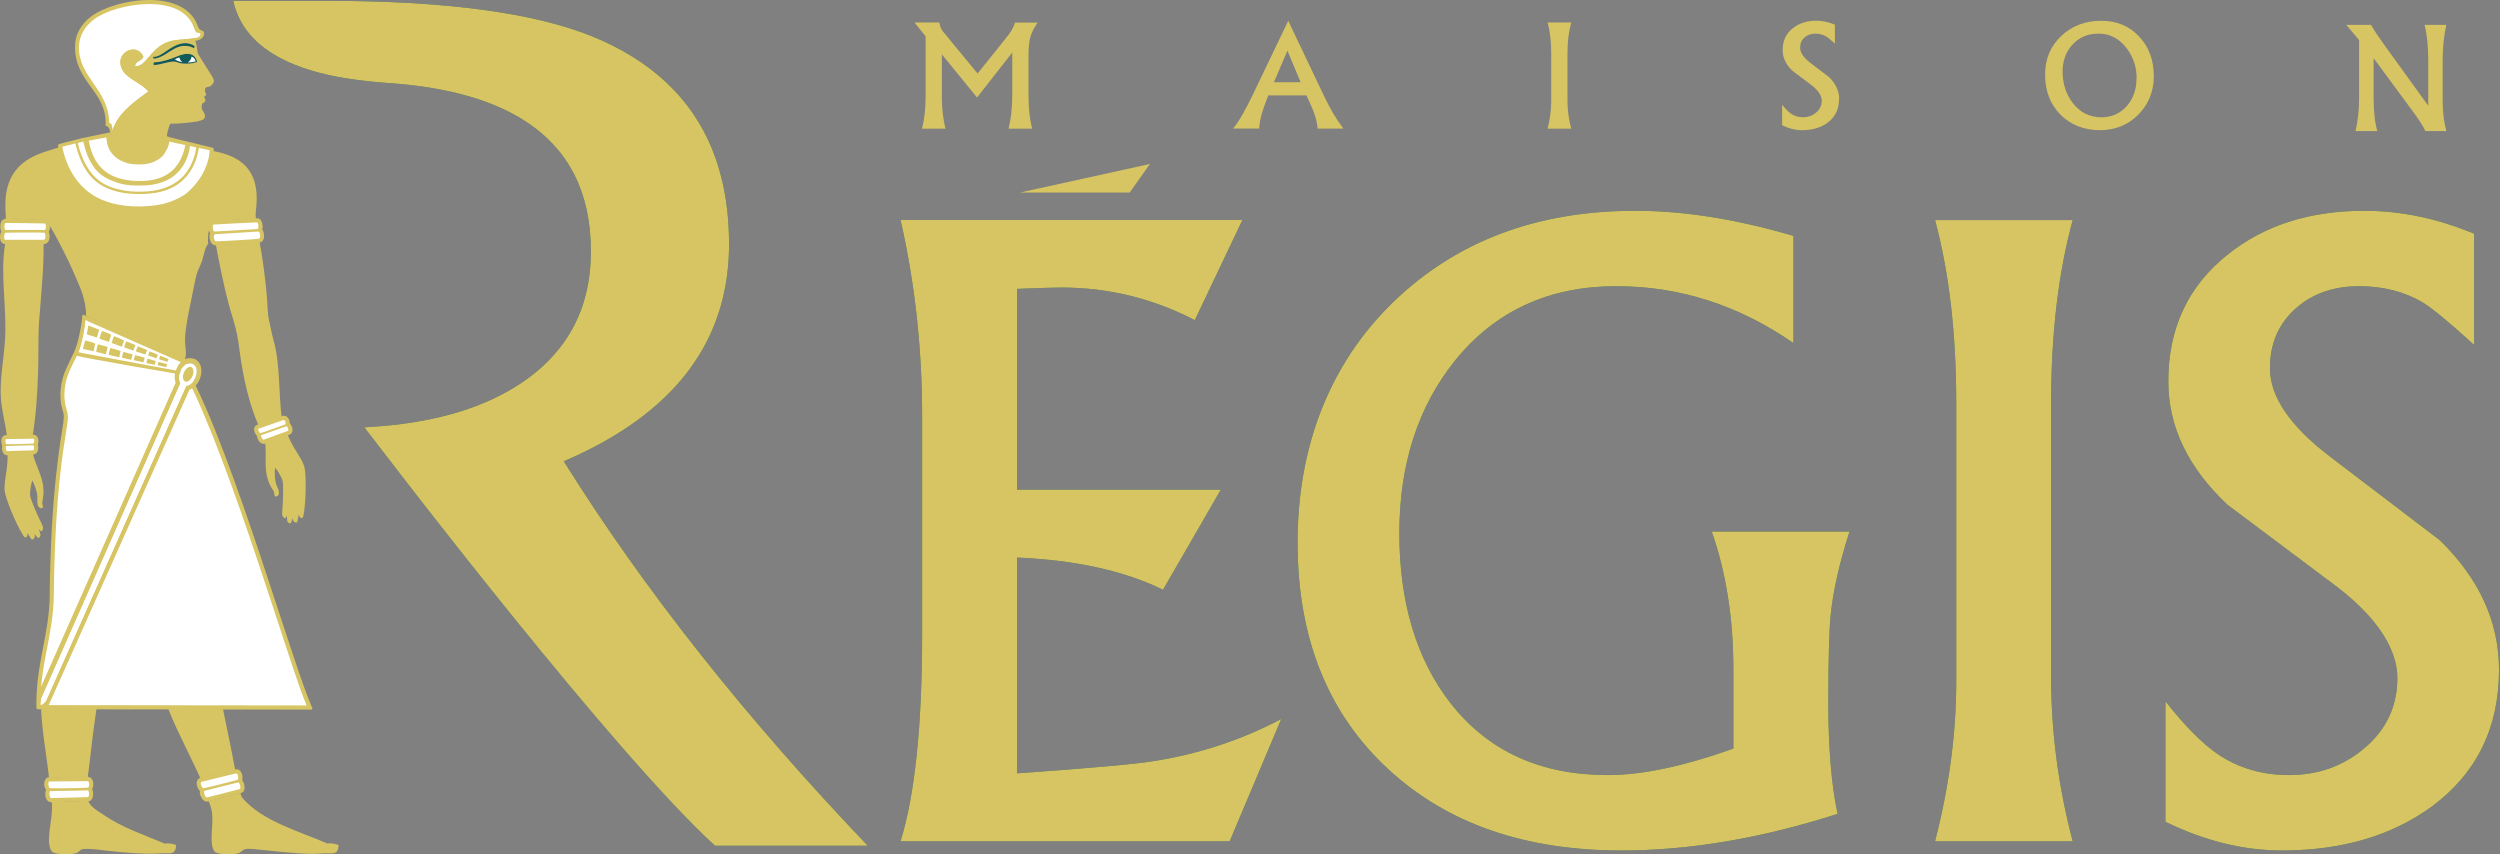
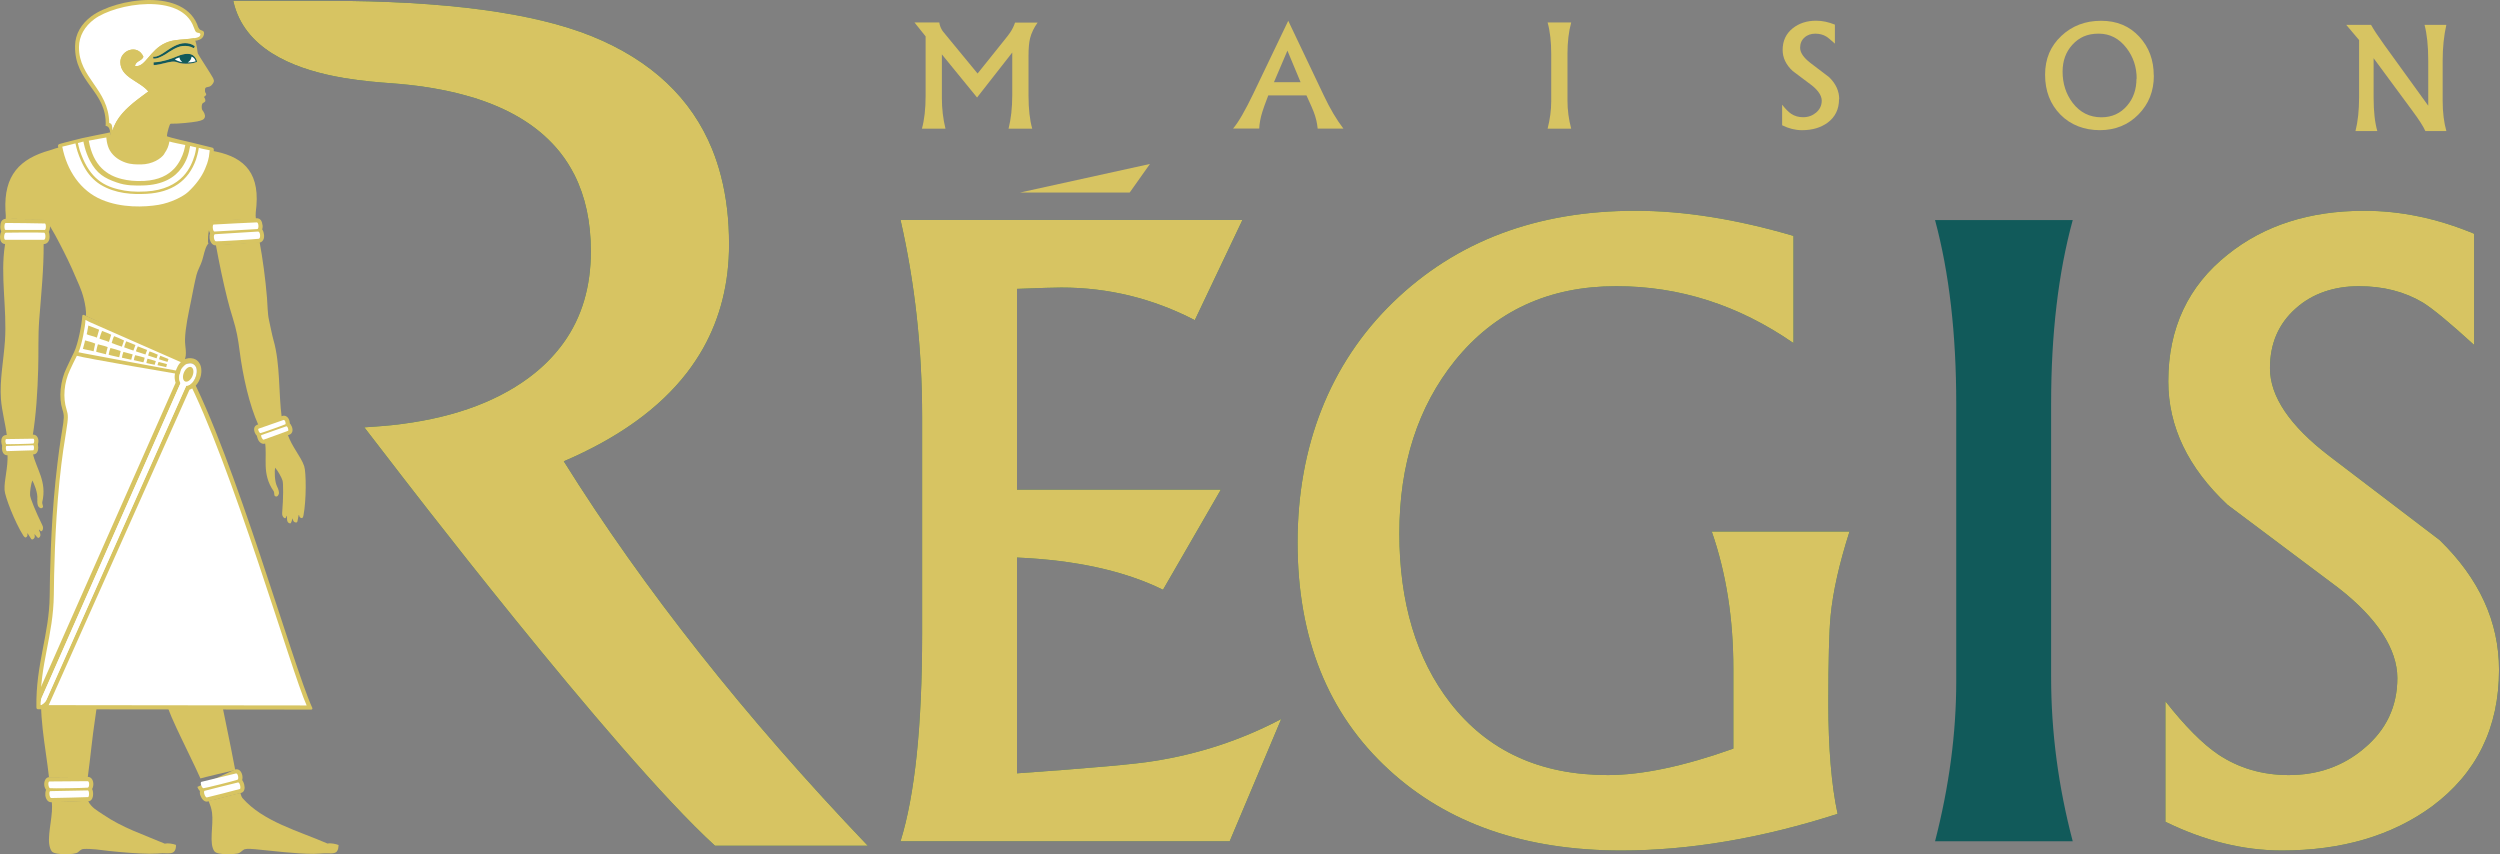
<svg xmlns="http://www.w3.org/2000/svg" width="199" height="68" viewBox="0 0 199 68" fill="none">
  <rect x="0" y="0" width="199" height="68" fill="#808080" stroke="none" />
  <g clip-path="url(#clip0_162_2)">
    <path d="M69.083 67.319H56.911C48.835 59.956 31.151 36.809 31.151 36.809C30.651 36.17 29.832 35.097 28.997 34.016C28.997 34.016 30.52 33.917 31.184 33.843C35.697 33.36 39.325 32.107 42.078 30.076C42.258 29.945 42.43 29.805 42.594 29.674C43.495 28.945 44.248 28.135 44.879 27.258C46.321 25.235 47.033 22.819 47.033 20.001C47.033 17.675 46.599 15.66 45.731 13.932C45.403 13.285 45.026 12.687 44.576 12.122C43.085 10.254 40.931 8.845 38.089 7.903C37.851 7.821 37.614 7.748 37.368 7.682C37.188 7.633 36.999 7.576 36.811 7.527C36.655 7.486 36.492 7.445 36.328 7.404C34.772 7.027 33.043 6.765 31.143 6.626C30.217 6.56 28.858 6.454 27.375 6.208C27.129 6.167 26.884 6.118 26.63 6.069C23.231 5.389 19.43 3.857 18.578 0.114V0.065H25.983C35.427 0.065 42.471 1.007 47.131 2.891C51.849 4.815 55.044 7.821 56.698 11.9C56.968 12.572 57.198 13.268 57.386 13.997C57.82 15.66 58.033 17.478 58.033 19.452C58.033 22.532 57.337 25.292 55.961 27.741C55.584 28.405 55.158 29.044 54.683 29.666C52.488 32.508 49.22 34.859 44.879 36.718C51.235 46.892 59.303 57.089 69.075 67.319H69.083Z" fill="#115A5A" />
    <path d="M69.083 67.319H56.911C48.835 59.956 31.151 36.809 31.151 36.809C30.651 36.17 29.832 35.097 28.997 34.016C28.997 34.016 30.52 33.917 31.184 33.843C35.697 33.36 39.325 32.107 42.078 30.076C42.258 29.945 42.43 29.805 42.594 29.674C43.495 28.945 44.248 28.135 44.879 27.258C46.321 25.235 47.033 22.819 47.033 20.001C47.033 17.675 46.599 15.66 45.731 13.932C45.403 13.285 45.026 12.687 44.576 12.122C43.085 10.254 40.931 8.845 38.089 7.903C37.851 7.821 37.614 7.748 37.368 7.682C37.188 7.633 36.999 7.576 36.811 7.527C36.655 7.486 36.492 7.445 36.328 7.404C34.772 7.027 33.043 6.765 31.143 6.626C30.217 6.56 28.858 6.454 27.375 6.208C27.129 6.167 26.884 6.118 26.63 6.069C23.231 5.389 19.43 3.857 18.578 0.114V0.065H25.983C35.427 0.065 42.471 1.007 47.131 2.891C51.849 4.815 55.044 7.821 56.698 11.9C56.968 12.572 57.198 13.268 57.386 13.997C57.82 15.66 58.033 17.478 58.033 19.452C58.033 22.532 57.337 25.292 55.961 27.741C55.584 28.405 55.158 29.044 54.683 29.666C52.488 32.508 49.22 34.859 44.879 36.718C51.235 46.892 59.303 57.089 69.075 67.319H69.083Z" fill="#D7C462" />
    <path d="M15.258 11.348C15.61 11.43 16.388 11.627 16.888 11.749C16.97 11.766 17.027 11.848 17.019 11.913C16.994 12.11 17.019 12.192 16.986 12.331C16.888 12.831 16.822 13.093 16.683 13.445C16.388 14.174 15.88 14.878 15.258 15.484C14.807 15.918 13.767 16.459 12.751 16.639C11.556 16.852 9.598 16.926 7.902 16.181C6.051 15.361 5.027 13.756 4.618 11.635C4.602 11.561 4.659 11.479 4.733 11.463C5.224 11.315 6.272 11.069 6.543 10.996C6.715 10.947 8.689 10.562 8.771 10.537C8.771 10.537 8.738 11.332 9.016 11.79C9.303 12.265 9.721 12.486 10.13 12.634C10.499 12.765 10.966 12.757 11.252 12.749C12.039 12.732 12.637 12.339 12.874 11.946C13.128 11.536 13.145 11.315 13.226 10.824C13.505 10.955 15.078 11.307 15.258 11.348Z" fill="#D7C462" />
    <path d="M7.009 62.994C6.697 62.97 4.084 63.117 3.945 63.06C3.355 62.88 3.421 61.905 3.888 61.864L7.009 61.839C7.606 61.872 7.533 63.035 7.009 62.994Z" fill="#D7C462" />
    <path d="M3.611 63.249C3.586 62.946 3.709 62.634 4.053 62.642C4.364 62.642 6.781 62.602 6.961 62.593C7.297 62.577 7.42 62.896 7.411 63.208C7.411 63.494 7.297 63.781 7.002 63.789L4.061 63.855C3.791 63.863 3.619 63.56 3.603 63.249" fill="#D7C462" />
-     <path d="M19.002 62.368C18.691 62.417 16.389 63.105 16.234 63.08C15.972 63.105 15.791 62.867 15.71 62.638C15.603 62.351 15.66 62.016 15.906 61.934L18.732 61.246C19.338 61.098 19.518 62.286 19.002 62.368Z" fill="#D7C462" />
+     <path d="M19.002 62.368C18.691 62.417 16.389 63.105 16.234 63.08C15.972 63.105 15.791 62.867 15.71 62.638L18.732 61.246C19.338 61.098 19.518 62.286 19.002 62.368Z" fill="#D7C462" />
    <path d="M15.945 63.322C15.855 63.027 15.905 62.7 16.24 62.626C16.543 62.56 18.689 62.011 18.861 61.962C19.181 61.872 19.369 62.151 19.443 62.462C19.509 62.749 19.468 63.044 19.189 63.117L16.543 63.797C16.281 63.871 16.052 63.609 15.954 63.314" fill="#D7C462" />
    <path d="M15.789 2.202C14.79 -1.041 9.187 -0.124 7.279 1.293C6.468 1.899 5.993 2.71 5.976 3.627C5.903 6.601 8.548 7.231 8.409 10.024C8.663 10.041 8.745 10.278 8.77 10.565C8.77 10.663 8.77 11.179 8.884 11.466C8.851 11.22 8.884 11.04 8.917 10.925C9.597 8.853 10.801 8.239 12.021 7.313C11.284 6.347 9.752 6.101 9.736 4.971C9.728 4.152 10.924 3.718 11.276 4.512C11.161 4.815 10.653 4.651 10.653 5.372C11.636 5.708 12.038 4.012 13.373 3.513C13.963 3.292 14.487 3.267 15.175 3.267C16.018 3.267 16.19 2.989 16.24 2.71C16.297 2.333 15.904 2.514 15.814 2.21" fill="#D7C462" />
    <path d="M3.057 35.12C3.057 35.382 2.926 35.636 2.623 35.644C2.386 35.644 0.6 35.702 0.486 35.685C0.223 35.644 0.109 35.407 0.101 35.153C0.092 34.907 0.191 34.661 0.461 34.629L2.656 34.596C2.926 34.612 3.057 34.85 3.057 35.12Z" fill="#D7C462" />
    <path d="M3.045 35.624C3.045 35.886 2.947 36.165 2.652 36.173C2.414 36.173 0.678 36.238 0.555 36.238C0.285 36.23 0.162 35.96 0.154 35.69C0.145 35.444 0.235 35.198 0.506 35.165L2.644 35.108C2.938 35.124 3.045 35.354 3.045 35.624Z" fill="#D7C462" />
    <path d="M0.024 18.033C0.024 17.738 0.114 17.419 0.491 17.419C0.818 17.419 3.325 17.451 3.497 17.451C3.833 17.451 3.988 17.648 3.98 18.066C3.964 18.606 3.636 18.639 3.472 18.631H0.483C0.13 18.631 0.016 18.328 0.024 18.033Z" fill="#D7C462" />
    <path d="M3.949 18.826C3.949 18.531 3.858 18.219 3.498 18.203C3.17 18.187 0.64 18.203 0.467 18.203C0.132 18.203 0.009 18.572 0.001 18.817C-0.016 19.366 0.295 19.432 0.467 19.432H3.457C3.809 19.432 3.957 19.128 3.949 18.826Z" fill="#D7C462" />
    <path d="M20.894 17.914C20.861 17.619 20.747 17.348 20.378 17.373C20.051 17.398 17.225 17.529 17.053 17.537C16.733 17.553 16.578 17.766 16.61 18.184C16.651 18.724 16.987 18.782 17.143 18.765L20.501 18.577C20.796 18.569 20.935 18.233 20.902 17.922" fill="#D7C462" />
    <path d="M21.015 18.665C21.056 18.992 20.941 19.295 20.581 19.328C20.253 19.361 17.37 19.525 17.198 19.533C16.862 19.557 16.698 19.181 16.682 18.935C16.633 18.386 16.96 18.304 17.132 18.296L20.474 18.091C20.826 18.067 20.974 18.353 21.007 18.648" fill="#D7C462" />
    <path d="M23.029 33.465C23.111 33.718 23.062 34.005 22.783 34.103C22.562 34.185 20.924 34.783 20.809 34.8C20.547 34.849 20.359 34.644 20.269 34.407C20.187 34.169 20.211 33.931 20.457 33.817L22.464 33.112C22.718 33.022 22.947 33.202 23.029 33.465Z" fill="#D7C462" />
    <path d="M23.232 33.965C23.33 34.218 23.305 34.505 23.035 34.603C22.814 34.685 21.209 35.267 21.094 35.308C20.873 35.39 20.627 35.218 20.521 34.947C20.414 34.694 20.422 34.431 20.676 34.317L22.675 33.612C22.953 33.539 23.133 33.711 23.232 33.965Z" fill="#D7C462" />
    <path d="M24.842 56.312C23.302 52.929 18.657 36.351 14.963 29.479C14.841 29.217 14.775 29.061 15.021 28.733L6.994 25.211C6.994 25.211 6.822 25.138 6.691 25.072C6.625 25.039 6.552 25.072 6.552 25.146C6.502 25.883 6.216 27.349 5.904 28.013C5.691 28.422 5.487 28.914 5.315 29.25C4.782 30.322 4.668 31.666 4.971 32.608C5.126 33.083 5.11 33.263 4.938 34.303C4.807 35.098 4.635 36.22 4.422 38.235C4.029 42.035 3.971 45.852 3.955 47.441C3.922 50.513 2.841 52.872 2.898 56.279C2.898 56.418 2.939 56.459 3.062 56.459L24.776 56.484C24.842 56.484 24.899 56.426 24.85 56.32" fill="#D7C462" />
    <path d="M22.425 33.216C21.721 33.544 21.303 33.584 20.574 33.847C19.845 32.233 19.337 29.972 19.075 27.949C18.952 26.966 18.838 26.311 18.526 25.304C18.371 24.82 18.223 24.288 18.092 23.764C17.756 22.437 17.445 20.913 17.183 19.496C18.485 19.439 19.501 19.349 20.664 19.267C20.91 20.578 21.131 22.207 21.254 23.731C21.303 24.312 21.295 24.96 21.41 25.467C21.508 25.91 21.655 26.663 21.77 27.073C22.319 28.973 22.171 31.365 22.425 33.224" fill="#D7C462" />
    <path d="M0.41 19.379H3.474C3.49 21.427 3.277 23.433 3.121 25.465C3.023 26.767 3.08 28.086 3.039 29.38C2.99 31.174 2.876 32.984 2.605 34.671C2.057 34.671 1.254 34.737 0.549 34.712C0.443 33.754 0.148 32.763 0.074 31.747C-0.032 30.248 0.287 28.7 0.394 27.127C0.566 24.555 0.009 21.934 0.394 19.502C0.394 19.436 0.41 19.412 0.41 19.387" fill="#D7C462" />
    <path d="M4.336 47.552C4.95 47.536 6.146 47.56 6.916 47.56C7.916 47.56 8.563 47.552 9.709 47.552C9.382 48.126 9.431 48.846 9.193 49.567C9.046 50.009 8.751 50.378 8.604 50.796C8.178 51.992 8.096 53.359 7.891 54.94C7.793 55.661 7.686 56.423 7.572 57.193C7.334 58.757 7.203 60.281 6.982 61.894C5.966 61.861 4.942 61.861 3.902 61.894C3.624 59.322 3.009 56.775 3.386 54.154C3.697 52.008 4.41 49.862 4.336 47.552Z" fill="#D7C462" />
    <path d="M11.564 47.59C13.21 47.606 14.955 47.623 16.388 47.631C16.355 48.45 16.716 49.015 16.781 49.761C16.839 50.424 16.699 51.153 16.781 51.89C16.863 52.66 17.142 53.43 17.297 54.224C17.756 56.542 18.288 58.951 18.723 61.293C18.19 61.416 16.273 61.867 15.954 61.965C15.471 60.867 14.93 59.827 14.414 58.721C13.923 57.673 13.333 56.534 13.071 55.281C12.825 54.085 13.005 52.816 12.751 51.489C12.629 50.858 12.366 50.211 12.194 49.556C12.031 48.925 11.556 47.623 11.556 47.582" fill="#D7C462" />
    <path d="M18.914 62.063C18.676 62.153 16.325 62.742 16.194 62.742C16.063 62.742 15.899 62.276 16.03 62.235L18.791 61.563C18.946 61.547 19.028 62.022 18.905 62.063" fill="white" />
    <path d="M18.955 62.289C19.094 62.248 19.201 62.797 19.086 62.805C19.012 62.838 16.53 63.468 16.465 63.477C16.326 63.493 16.17 63.002 16.276 62.952C16.309 62.944 18.775 62.313 18.955 62.281" fill="white" />
    <path d="M22.701 33.778C22.529 33.86 20.833 34.466 20.743 34.474C20.645 34.49 20.489 34.163 20.587 34.122L22.578 33.426C22.692 33.401 22.791 33.745 22.701 33.786" fill="white" />
    <path d="M22.782 33.934C22.888 33.893 23.011 34.278 22.921 34.294C22.864 34.327 21.029 34.982 20.988 34.998C20.89 35.023 20.726 34.671 20.808 34.63C20.832 34.622 22.659 33.975 22.79 33.934" fill="white" />
    <path d="M17.075 67.777C16.608 67.155 17.01 65.689 16.879 64.698C16.83 64.313 16.715 64.05 16.6 63.747C17.477 63.567 18.271 63.313 19.131 63.117C19.205 63.362 19.23 63.436 19.287 63.51C20.925 65.402 23.784 66.147 26.069 67.147C26.347 67.089 26.716 67.179 26.953 67.261C26.929 67.474 26.945 67.605 26.798 67.794C26.61 67.998 26.143 67.908 25.799 67.925C25.528 67.933 25.258 67.966 24.98 67.966C23.448 67.966 21.752 67.728 20.311 67.597C20.09 67.573 19.664 67.54 19.459 67.605C19.311 67.654 19.164 67.876 18.943 67.933C18.664 67.998 17.313 68.08 17.084 67.777" fill="#D7C462" />
    <path d="M7.011 63.755C7.282 64.296 7.724 64.509 8.215 64.844C9.764 65.901 11.385 66.417 13.114 67.154C13.359 67.097 13.736 67.154 14.006 67.253C14.023 67.449 13.974 67.719 13.793 67.842C13.589 67.982 13.105 67.908 12.925 67.916C12.761 67.932 12.376 67.957 11.885 67.957C10.968 67.949 9.657 67.842 8.682 67.736C7.978 67.654 7.282 67.539 6.635 67.58C6.471 67.588 6.299 67.752 6.201 67.842C5.963 68.047 4.39 68.072 4.136 67.785C4.014 67.646 3.948 67.408 3.915 67.171C3.801 66.253 4.268 64.73 4.112 63.812C4.857 63.87 6.586 63.739 7.02 63.747" fill="#D7C462" />
    <path d="M14.463 13.356C14.864 12.782 15.02 12.291 15.135 11.619C15.323 11.66 15.372 11.685 15.618 11.734C15.618 11.734 15.585 12.037 15.495 12.357C15.348 12.856 15.086 13.495 14.586 14.027C13.988 14.658 13.038 15.158 11.646 15.24C10.704 15.297 10.056 15.223 9.45 15.076C8.042 14.748 7.026 13.995 6.346 11.963C6.281 11.775 6.256 11.586 6.199 11.382C6.428 11.324 6.485 11.308 6.641 11.267C6.641 11.267 6.764 12.045 7.157 12.791C7.698 13.831 8.336 14.191 9.278 14.519C10.056 14.797 10.761 14.773 11.342 14.765C12.981 14.732 13.939 14.109 14.463 13.348" fill="white" />
    <path d="M13.076 12.237C13.313 11.893 13.412 11.664 13.486 11.263C13.69 11.336 14.542 11.5 14.747 11.541C14.747 11.541 14.714 11.762 14.64 12.024C14.518 12.434 14.28 12.975 13.879 13.409C13.371 13.949 12.634 14.334 11.495 14.4C10.725 14.441 10.185 14.367 9.71 14.252C8.522 13.966 7.424 13.212 7.064 11.197C7.252 11.148 8.374 10.968 8.465 10.943C8.465 10.943 8.489 11.533 8.743 11.975C9.054 12.499 9.529 12.778 9.996 12.942C10.439 13.097 10.873 13.089 11.225 13.089C12.118 13.081 12.822 12.639 13.084 12.246" fill="white" />
    <path d="M15.809 11.766C16.178 11.873 16.416 11.897 16.694 11.963C16.661 12.217 16.653 12.34 16.628 12.487C16.538 12.93 16.448 13.142 16.317 13.454C16.039 14.101 15.572 14.723 14.982 15.272C14.564 15.657 13.59 16.14 12.631 16.304C11.517 16.492 9.674 16.566 8.094 15.895C6.406 15.19 5.317 13.56 4.957 11.676C5.235 11.603 5.71 11.488 6.005 11.414C6.054 11.627 6.103 11.848 6.169 12.053C6.333 12.553 6.529 12.987 6.685 13.265C6.996 13.839 7.438 14.347 7.987 14.691C9.199 15.436 10.575 15.485 11.665 15.428C13.672 15.321 15.007 14.404 15.605 12.692C15.654 12.553 15.785 12.086 15.826 11.758" fill="white" />
    <path d="M14.67 28.745C12.065 27.517 8.936 26.157 6.848 25.15C6.88 24.298 6.545 23.249 6.315 22.733C5.93 21.816 5.529 20.915 5.087 20.047C4.644 19.17 4.202 18.31 3.661 17.516C2.736 17.475 1.458 17.401 0.451 17.434C0.475 17.213 0.451 16.983 0.434 16.77C0.295 13.953 1.565 12.626 3.997 11.954C4.259 11.856 4.538 11.774 4.8 11.709C4.849 11.889 5.037 12.667 5.316 13.289C5.742 14.231 6.34 15.018 7.331 15.648C8.142 16.164 9.19 16.402 9.854 16.492C10.976 16.639 12.18 16.533 13.056 16.328C14.555 15.984 15.35 15.321 16.12 14.051C16.439 13.519 16.677 12.839 16.742 12.282C16.758 12.151 16.775 11.987 16.775 11.987C19.191 12.38 20.641 13.519 20.412 16.369C20.387 16.689 20.313 17.057 20.371 17.434C19.461 17.467 18.028 17.524 16.898 17.59C16.644 17.958 16.537 18.744 16.554 19.26C16.554 19.293 16.562 19.318 16.57 19.334C16.57 19.359 16.595 19.383 16.586 19.4C16.586 19.416 16.562 19.416 16.546 19.441C16.529 19.457 16.513 19.465 16.505 19.49C16.292 19.826 16.242 20.252 16.087 20.751C15.964 21.136 15.726 21.521 15.636 21.898C15.481 22.52 15.35 23.241 15.21 23.937C14.997 24.986 14.752 26.067 14.727 27.034C14.711 27.607 14.932 28.188 14.662 28.737" fill="#D7C462" />
    <path d="M11.906 27.972C11.856 28.054 11.824 28.185 11.791 28.3C11.906 28.349 12.258 28.447 12.463 28.521C12.504 28.398 12.528 28.324 12.561 28.234C12.348 28.136 12.086 28.029 11.906 27.972ZM12.757 28.316C12.716 28.382 12.692 28.496 12.659 28.595C12.782 28.652 13.191 28.758 13.331 28.808C13.364 28.709 13.388 28.66 13.413 28.578C13.249 28.513 12.897 28.365 12.757 28.316ZM11.742 28.554C11.709 28.627 11.676 28.775 11.652 28.898C11.766 28.939 12.094 28.98 12.315 29.037C12.34 28.914 12.381 28.84 12.405 28.742C12.184 28.668 11.93 28.595 11.75 28.554M12.626 28.808C12.594 28.873 12.561 28.971 12.536 29.07C12.634 29.102 13.06 29.176 13.232 29.225C13.257 29.119 13.273 29.061 13.29 28.98C13.118 28.93 12.766 28.849 12.618 28.808M9.08 26.768C9.006 26.891 8.941 27.12 8.891 27.3C9.063 27.382 9.383 27.481 9.702 27.595C9.768 27.407 9.817 27.259 9.874 27.104C9.547 26.948 9.358 26.858 9.088 26.76M7.032 25.916C6.999 26.031 6.958 26.408 6.901 26.604C7.057 26.694 7.433 26.752 7.712 26.875C7.769 26.67 7.843 26.408 7.892 26.244C7.573 26.121 7.261 26.006 7.024 25.908M8.121 26.35C8.056 26.489 7.974 26.752 7.917 26.948C8.064 27.03 8.392 27.096 8.67 27.218C8.728 27.014 8.809 26.809 8.85 26.645C8.556 26.489 8.351 26.44 8.113 26.342M10.972 27.571C10.923 27.677 10.857 27.808 10.816 27.964C10.955 28.029 11.316 28.119 11.578 28.218C11.643 28.054 11.668 27.98 11.709 27.857C11.455 27.759 11.193 27.653 10.972 27.571ZM10.046 27.169C9.989 27.276 9.923 27.489 9.882 27.645C10.022 27.71 10.357 27.808 10.62 27.907C10.669 27.751 10.742 27.595 10.783 27.464C10.521 27.358 10.276 27.251 10.046 27.169ZM8.793 27.694C8.736 27.825 8.678 28.046 8.646 28.234C8.834 28.3 9.153 28.357 9.489 28.439C9.53 28.242 9.571 28.095 9.604 27.939C9.252 27.825 9.08 27.767 8.793 27.702M6.77 27.096C6.754 27.243 6.647 27.571 6.598 27.767C6.762 27.833 7.155 27.874 7.45 27.964C7.483 27.751 7.548 27.522 7.581 27.35C7.278 27.218 7.016 27.169 6.77 27.096ZM7.794 27.407C7.745 27.546 7.687 27.792 7.655 27.997C7.818 28.062 8.138 28.111 8.433 28.201C8.465 27.988 8.539 27.8 8.572 27.628C8.261 27.505 8.04 27.481 7.794 27.407ZM10.759 28.275C10.71 28.382 10.677 28.513 10.652 28.668C10.808 28.717 11.136 28.767 11.414 28.84C11.48 28.677 11.488 28.603 11.512 28.472C11.242 28.382 10.996 28.332 10.767 28.275M9.825 28.013C9.776 28.119 9.727 28.316 9.702 28.472C9.858 28.521 10.169 28.562 10.448 28.636C10.48 28.472 10.53 28.332 10.562 28.21C10.292 28.136 10.063 28.07 9.833 28.013M14.633 29.61C13.986 29.504 6.999 28.185 6.598 28.111C6.475 28.079 6.369 28.062 6.246 28.038C6.5 27.497 6.795 25.965 6.803 25.466C6.909 25.531 7.155 25.638 7.179 25.654L14.576 28.906C14.445 29.201 14.527 29.438 14.633 29.618" fill="white" />
    <path d="M2.967 39.742C3.033 39.25 2.697 38.456 2.574 38.243C2.468 38.497 2.369 39.185 2.394 39.422C2.419 39.684 2.828 40.708 3.377 41.822C3.516 42.101 3.328 42.371 3.229 42.265C3.148 42.175 3.115 42.142 3.098 42.158C3.082 42.183 3.238 42.428 3.213 42.633C3.197 42.74 3.082 42.862 3.008 42.805C2.853 42.674 2.763 42.494 2.746 42.527C2.73 42.543 2.836 42.756 2.681 42.887C2.623 42.936 2.541 42.977 2.484 42.904C2.402 42.797 2.197 42.42 2.181 42.445C2.148 42.478 2.263 42.65 2.075 42.772C2.025 42.805 1.952 42.772 1.862 42.641C1.182 41.577 0.387 39.521 0.363 39.005C0.322 38.202 0.649 37.252 0.6 36.146C1.215 36.146 1.976 36.097 2.615 36.097C2.877 37.317 3.762 38.317 3.361 39.979C3.344 40.143 3.475 40.291 3.401 40.389C3.361 40.446 3.246 40.528 3.074 40.34C2.984 40.242 2.951 39.955 2.976 39.75" fill="#D7C462" />
    <path d="M22.075 38.767C21.837 38.333 21.854 37.473 21.895 37.227C22.091 37.424 22.427 38.022 22.492 38.259C22.558 38.513 22.558 39.619 22.46 40.847C22.435 41.159 22.706 41.339 22.755 41.208C22.804 41.093 22.82 41.052 22.837 41.06C22.861 41.077 22.804 41.364 22.902 41.544C22.951 41.634 23.107 41.708 23.156 41.626C23.254 41.445 23.271 41.249 23.295 41.265C23.312 41.273 23.295 41.511 23.484 41.576C23.557 41.601 23.639 41.609 23.672 41.519C23.713 41.388 23.762 40.97 23.787 40.978C23.836 40.995 23.787 41.2 24.008 41.241C24.065 41.249 24.122 41.2 24.155 41.036C24.393 39.799 24.376 37.596 24.213 37.104C23.959 36.343 23.246 35.597 22.886 34.549C22.312 34.778 21.69 34.975 21.092 35.204C21.297 36.433 20.805 37.71 21.788 39.103C21.862 39.25 21.788 39.43 21.903 39.496C21.96 39.537 22.099 39.57 22.189 39.332C22.239 39.209 22.165 38.931 22.067 38.751" fill="#D7C462" />
    <path d="M14.793 29.885C18.463 36.978 23.205 53.499 24.409 56.153L3.236 56.128C3.154 52.918 4.252 50.616 4.285 47.323C4.301 45.767 4.358 42.032 4.735 38.305C4.932 36.331 5.153 35.062 5.276 34.275C5.439 33.26 5.439 33.039 5.292 32.572C5.005 31.671 5.087 30.475 5.571 29.451C5.726 29.115 5.915 28.722 6.119 28.321C6.652 28.493 14.351 29.811 14.777 29.877" fill="white" />
    <path d="M14.821 30.7C15.083 30.7 15.37 30.47 15.534 30.102C15.607 29.938 15.681 29.684 15.657 29.438C15.64 29.25 15.558 29.094 15.395 28.988C15.247 28.881 15.067 28.906 14.887 28.955C14.748 28.996 14.551 29.176 14.453 29.365C14.248 29.766 14.199 30.208 14.371 30.495L3.313 55.551C3.215 55.772 3.231 56.124 3.239 56.124C3.256 56.14 3.575 55.96 3.682 55.723L14.821 30.7ZM16.017 29.34C16.066 29.725 15.976 30.036 15.845 30.307C15.698 30.618 15.403 30.921 15.083 31.019L3.813 56.271L3.534 56.337L3.059 56.402L2.961 55.87V55.362L13.978 30.47C13.847 30.036 13.879 29.7 14.125 29.201C14.264 28.898 14.567 28.636 14.821 28.554C15.042 28.48 15.354 28.496 15.567 28.611C15.804 28.742 15.984 29.021 16.017 29.332" fill="#D7C462" />
    <path d="M6.986 62.697C6.732 62.729 4.094 62.77 3.98 62.738C3.849 62.713 3.791 62.222 3.93 62.205L6.986 62.181C7.141 62.197 7.125 62.68 6.986 62.697Z" fill="white" />
    <path d="M6.984 62.917C7.123 62.908 7.115 63.465 7 63.449C6.918 63.465 4.133 63.523 4.068 63.523C3.937 63.506 3.879 62.998 3.994 62.974C4.027 62.974 6.795 62.917 6.975 62.917" fill="white" />
    <path d="M3.516 18.523C3.295 18.499 0.543 18.507 0.453 18.523C0.322 18.548 0.273 19.072 0.42 19.088H3.5C3.664 19.064 3.639 18.54 3.508 18.515" fill="white" />
    <path d="M3.55 18.305C3.689 18.314 3.681 17.773 3.566 17.789C3.476 17.773 0.519 17.748 0.454 17.748C0.323 17.765 0.323 18.281 0.437 18.305C0.47 18.305 3.361 18.305 3.542 18.305" fill="white" />
    <path d="M20.612 19.005C20.366 19.046 17.278 19.226 17.18 19.209C17.032 19.193 16.951 18.669 17.114 18.644L20.546 18.431C20.727 18.439 20.759 18.972 20.612 18.996" fill="white" />
    <path d="M17.08 18.43C16.924 18.447 16.883 17.857 17.014 17.873C17.113 17.857 20.372 17.701 20.446 17.701C20.594 17.709 20.618 18.209 20.487 18.234C20.454 18.234 17.285 18.422 17.08 18.43Z" fill="white" />
    <path d="M2.647 35.304C2.467 35.329 0.608 35.37 0.518 35.354C0.428 35.337 0.387 34.969 0.493 34.952L2.647 34.92C2.762 34.928 2.737 35.288 2.647 35.304Z" fill="white" />
    <path d="M2.636 35.444C2.734 35.435 2.726 35.853 2.636 35.845C2.578 35.853 0.596 35.91 0.555 35.91C0.457 35.902 0.432 35.517 0.514 35.501C0.539 35.501 2.505 35.444 2.636 35.444Z" fill="white" />
    <path d="M15.469 4.491C15.199 4.171 14.626 4.262 14.167 4.45C13.954 4.54 13.561 4.696 13.274 4.769C13.061 4.827 12.578 4.958 12.226 4.95C12.201 4.95 12.226 5.105 12.226 5.171C12.512 5.171 12.848 5.081 13.184 4.999C13.536 4.917 13.823 4.835 14.134 4.958C14.241 4.999 14.47 5.064 14.773 5.064C15.142 5.064 15.314 5.031 15.428 4.999C15.486 4.982 15.625 4.933 15.691 4.909C15.666 4.761 15.617 4.647 15.477 4.483" fill="#115A5A" />
    <path d="M15.25 4.497C15.217 4.71 15.135 4.858 14.947 4.964C14.93 4.964 15.258 4.989 15.577 4.882C15.577 4.882 15.52 4.596 15.25 4.506" fill="white" />
    <path d="M14.283 4.568C14.078 4.634 13.914 4.715 13.922 4.724C14.152 4.896 14.52 4.953 14.512 4.945C14.364 4.822 14.307 4.715 14.283 4.568Z" fill="white" />
    <path d="M15.41 3.833C15.148 3.686 14.853 3.637 14.534 3.669C14.091 3.719 13.608 4.038 13.182 4.325C12.822 4.546 12.421 4.718 12.191 4.66C12.208 4.57 12.191 4.513 12.216 4.513C12.519 4.546 12.879 4.3 13.109 4.144C13.625 3.792 14.149 3.44 14.722 3.432C14.976 3.432 15.238 3.481 15.5 3.669C15.5 3.743 15.435 3.85 15.402 3.825" fill="#115A5A" />
    <path d="M14.826 30.702C15.088 30.702 15.375 30.473 15.538 30.104C15.612 29.94 15.686 29.686 15.661 29.441C15.645 29.252 15.563 29.096 15.399 28.99C15.252 28.884 15.072 28.908 14.891 28.957C14.752 28.998 14.556 29.178 14.457 29.367C14.252 29.768 14.203 30.21 14.375 30.497L3.318 55.553C3.219 55.774 3.236 56.126 3.244 56.126C3.26 56.143 3.58 55.962 3.686 55.725L14.826 30.702Z" fill="white" />
    <path d="M15.221 29.22C15.41 29.302 15.451 29.621 15.32 29.932C15.189 30.252 14.927 30.44 14.738 30.366C14.55 30.285 14.509 29.965 14.64 29.654C14.771 29.334 15.033 29.146 15.221 29.22Z" fill="#D7C462" />
    <path d="M15.911 2.652C15.838 2.595 15.633 2.652 15.535 2.447C15.502 2.382 15.461 2.283 15.428 2.185C14.462 -0.624 9.203 0.252 7.499 1.53C6.738 2.095 6.295 2.873 6.287 3.741C6.263 6.207 8.646 7.083 8.695 9.786C8.974 9.835 8.908 10.138 8.966 10.376C9.4 8.943 10.85 8.001 11.816 7.28C11.136 6.444 9.604 6.174 9.588 4.954C9.572 4.004 10.964 3.455 11.423 4.52C11.292 4.864 10.809 4.839 10.751 5.249C11.546 5.421 11.914 3.979 13.184 3.422C13.692 3.193 14.167 3.176 14.732 3.127C15.207 3.086 15.78 3.037 15.903 2.873C15.977 2.767 15.952 2.685 15.92 2.66" fill="white" />
    <path d="M15.431 5.014C15.308 5.038 15.144 5.079 14.775 5.079C14.472 5.079 14.243 5.014 14.137 4.973C13.834 4.85 13.539 4.932 13.187 5.014C12.851 5.096 12.515 5.186 12.228 5.186C12.228 5.12 12.212 4.965 12.228 4.965C12.58 4.965 13.064 4.842 13.277 4.784C13.563 4.703 13.956 4.547 14.169 4.457C14.636 4.268 15.201 4.178 15.472 4.498C15.611 4.662 15.66 4.776 15.685 4.924C15.619 4.956 15.488 5.006 15.423 5.014M12.22 4.514C12.523 4.547 12.883 4.301 13.113 4.146C13.629 3.793 14.153 3.441 14.726 3.433C14.98 3.433 15.242 3.482 15.505 3.671C15.505 3.744 15.439 3.851 15.406 3.826C15.144 3.679 14.849 3.63 14.53 3.662C14.088 3.711 13.604 4.031 13.178 4.318C12.818 4.539 12.416 4.711 12.187 4.653C12.204 4.563 12.187 4.506 12.212 4.506M16.962 6.218C16.807 5.915 15.767 4.342 15.742 4.244C15.709 4.146 15.693 3.564 15.496 3.114C15.496 3.081 15.488 3.056 15.48 3.032C15.251 3.073 14.972 3.097 14.718 3.122C14.153 3.171 13.678 3.187 13.17 3.417C11.958 3.957 11.581 5.292 10.844 5.26C10.811 5.26 10.77 5.26 10.737 5.251C10.795 4.834 11.286 4.866 11.409 4.522C10.942 3.458 9.558 4.006 9.574 4.956C9.591 6.177 11.122 6.447 11.802 7.283C11.524 7.487 11.213 7.709 10.893 7.962C10.09 8.585 9.263 9.355 8.96 10.379C8.895 10.575 8.804 10.755 8.665 10.895C8.665 11.149 8.723 11.435 8.804 11.648C8.976 12.107 9.394 12.508 9.804 12.672C10.819 13.073 11.63 12.885 12.056 12.746C12.728 12.533 13.17 11.927 13.326 11.239C13.187 10.87 13.408 10.215 13.514 9.928C13.53 9.887 13.563 9.846 13.621 9.846C14.169 9.863 15.332 9.74 15.693 9.666C16.07 9.592 16.25 9.519 16.307 9.322C16.356 9.142 16.225 8.913 16.102 8.757C16.045 8.683 16.037 8.364 16.102 8.257C16.152 8.175 16.332 8.143 16.348 8.028C16.364 7.872 16.233 7.709 16.233 7.717C16.233 7.717 16.397 7.61 16.414 7.528C16.43 7.446 16.315 7.365 16.315 7.266C16.315 7.168 16.315 7.061 16.348 7.012C16.373 6.971 16.438 6.939 16.545 6.922C16.668 6.906 16.766 6.865 16.864 6.758C17.028 6.57 17.077 6.447 16.971 6.242" fill="#D7C462" />
    <path d="M101.988 57.232L97.884 66.963H71.682C72.829 63.269 73.402 57.765 73.402 50.459V33.176C73.402 27.745 72.829 22.52 71.682 17.507H98.9L95.107 25.485C91.749 23.748 88.211 22.888 84.476 22.888C84.001 22.888 82.829 22.921 80.954 22.995V38.975H97.18L92.576 46.945C89.521 45.446 85.647 44.586 80.954 44.381V61.557C86.859 61.139 90.488 60.812 91.823 60.582C95.41 60.025 98.802 58.911 101.988 57.232Z" fill="#115A5A" />
    <path d="M101.988 57.232L97.884 66.963H71.682C72.829 63.269 73.402 57.765 73.402 50.459V33.176C73.402 27.745 72.829 22.52 71.682 17.507H98.9L95.107 25.485C91.749 23.748 88.211 22.888 84.476 22.888C84.001 22.888 82.829 22.921 80.954 22.995V38.975H97.18L92.576 46.945C89.521 45.446 85.647 44.586 80.954 44.381V61.557C86.859 61.139 90.488 60.812 91.823 60.582C95.41 60.025 98.802 58.911 101.988 57.232Z" fill="#D7C462" />
    <path d="M147.223 42.308C146.404 44.863 145.904 47.099 145.716 49.016C145.601 50.204 145.535 52.538 145.535 56.003C145.535 59.467 145.781 62.514 146.273 64.783C140.236 66.725 134.494 67.699 129.064 67.699C121.381 67.699 115.213 65.561 110.552 61.269C105.704 56.822 103.287 50.793 103.287 43.184C103.287 35.575 105.826 28.957 110.905 24.042C115.917 19.193 122.339 16.777 130.186 16.777C134.027 16.777 138.213 17.44 142.759 18.776V27.31C138.393 24.288 133.7 22.781 128.654 22.781C123.289 22.781 119.014 24.755 115.819 28.703C112.87 32.372 111.388 36.959 111.388 42.447C111.388 47.935 112.739 52.464 115.442 55.945C118.424 59.779 122.601 61.695 127.974 61.695C130.702 61.695 134.035 60.991 137.975 59.59V53.21C137.975 49.237 137.402 45.6 136.255 42.308H147.214H147.223Z" fill="#115A5A" />
    <path d="M147.223 42.308C146.404 44.863 145.904 47.099 145.716 49.016C145.601 50.204 145.535 52.538 145.535 56.003C145.535 59.467 145.781 62.514 146.273 64.783C140.236 66.725 134.494 67.699 129.064 67.699C121.381 67.699 115.213 65.561 110.552 61.269C105.704 56.822 103.287 50.793 103.287 43.184C103.287 35.575 105.826 28.957 110.905 24.042C115.917 19.193 122.339 16.777 130.186 16.777C134.027 16.777 138.213 17.44 142.759 18.776V27.31C138.393 24.288 133.7 22.781 128.654 22.781C123.289 22.781 119.014 24.755 115.819 28.703C112.87 32.372 111.388 36.959 111.388 42.447C111.388 47.935 112.739 52.464 115.442 55.945C118.424 59.779 122.601 61.695 127.974 61.695C130.702 61.695 134.035 60.991 137.975 59.59V53.21C137.975 49.237 137.402 45.6 136.255 42.308H147.214H147.223Z" fill="#D7C462" />
    <path d="M164.989 66.966H154.03C155.152 62.609 155.717 58.374 155.717 54.254V32.131C155.717 26.578 155.16 21.712 154.03 17.519H164.989C163.843 21.712 163.269 26.578 163.269 32.131V53.902C163.269 58.26 163.843 62.609 164.989 66.966Z" fill="#115A5A" />
-     <path d="M164.989 66.966H154.03C155.152 62.609 155.717 58.374 155.717 54.254V32.131C155.717 26.578 155.16 21.712 154.03 17.519H164.989C163.843 21.712 163.269 26.578 163.269 32.131V53.902C163.269 58.26 163.843 62.609 164.989 66.966Z" fill="#D7C462" />
    <path d="M198.922 53.316C198.922 57.928 197.144 61.548 193.581 64.194C190.37 66.536 186.39 67.699 181.639 67.699C178.567 67.699 175.48 66.937 172.367 65.414V55.822C173.915 57.788 175.308 59.197 176.553 60.041C178.191 61.138 180.066 61.695 182.18 61.695C184.506 61.695 186.496 60.991 188.159 59.59C189.936 58.116 190.829 56.24 190.829 53.971C190.829 51.703 189.256 49.212 186.111 46.78L177.314 40.186C174.169 37.238 172.596 33.961 172.596 30.357C172.596 26.123 174.177 22.756 177.339 20.25C180.238 17.932 183.859 16.777 188.192 16.777C191.091 16.777 194.007 17.383 196.939 18.604V27.458C194.99 25.68 193.63 24.558 192.86 24.083C191.402 23.215 189.707 22.781 187.758 22.781C185.808 22.781 184.072 23.362 182.761 24.534C181.377 25.754 180.689 27.343 180.689 29.309C180.689 31.553 182.262 33.888 185.407 36.296L194.204 42.996C197.349 46.059 198.922 49.499 198.922 53.316Z" fill="#115A5A" />
    <path d="M198.922 53.316C198.922 57.928 197.144 61.548 193.581 64.194C190.37 66.536 186.39 67.699 181.639 67.699C178.567 67.699 175.48 66.937 172.367 65.414V55.822C173.915 57.788 175.308 59.197 176.553 60.041C178.191 61.138 180.066 61.695 182.18 61.695C184.506 61.695 186.496 60.991 188.159 59.59C189.936 58.116 190.829 56.24 190.829 53.971C190.829 51.703 189.256 49.212 186.111 46.78L177.314 40.186C174.169 37.238 172.596 33.961 172.596 30.357C172.596 26.123 174.177 22.756 177.339 20.25C180.238 17.932 183.859 16.777 188.192 16.777C191.091 16.777 194.007 17.383 196.939 18.604V27.458C194.99 25.68 193.63 24.558 192.86 24.083C191.402 23.215 189.707 22.781 187.758 22.781C185.808 22.781 184.072 23.362 182.761 24.534C181.377 25.754 180.689 27.343 180.689 29.309C180.689 31.553 182.262 33.888 185.407 36.296L194.204 42.996C197.349 46.059 198.922 49.499 198.922 53.316Z" fill="#D7C462" />
    <path d="M194.73 10.431H193.059C192.903 10.079 192.567 9.546 192.043 8.842L188.939 4.632V7.744C188.939 8.858 189.037 9.751 189.234 10.431H187.497C187.685 9.685 187.784 8.793 187.784 7.744V3.19L186.76 1.978H188.734C188.955 2.371 189.299 2.895 189.766 3.542L193.288 8.416V4.82C193.288 3.665 193.19 2.723 192.993 1.978H194.73C194.533 2.838 194.435 3.796 194.435 4.845V8.015C194.435 8.956 194.541 9.759 194.73 10.431Z" fill="#D7C462" />
    <path d="M82.599 1.79C82.304 2.199 82.099 2.625 81.993 3.051C81.911 3.387 81.87 3.845 81.87 4.427V7.597C81.87 8.67 81.968 9.546 82.165 10.242H80.281C80.477 9.464 80.576 8.572 80.576 7.548V4.181L77.774 7.761L74.973 4.329V7.802C74.973 8.662 75.071 9.473 75.26 10.242H73.384C73.581 9.538 73.679 8.67 73.679 7.621V2.895L72.794 1.79H74.768C74.801 2.035 74.891 2.265 75.039 2.478C75.047 2.494 75.211 2.691 75.522 3.067L77.815 5.852L79.871 3.288C80.158 2.936 80.33 2.707 80.412 2.584C80.576 2.338 80.707 2.076 80.797 1.798H82.607L82.599 1.79Z" fill="#D7C462" />
    <path d="M103.527 6.544L102.479 4.03L101.406 6.544H103.519H103.527ZM106.935 10.238H104.887C104.846 9.788 104.739 9.345 104.567 8.895C104.51 8.739 104.322 8.305 103.994 7.593H100.955C100.701 8.256 100.546 8.69 100.488 8.887C100.333 9.378 100.251 9.829 100.235 10.23H98.154C98.572 9.747 99.112 8.813 99.776 7.429L102.544 1.654L105.387 7.625C105.862 8.633 106.378 9.509 106.935 10.238Z" fill="#D7C462" />
    <path d="M146.386 7.906C146.386 8.692 146.083 9.315 145.477 9.765C144.928 10.167 144.248 10.363 143.437 10.363C142.913 10.363 142.381 10.232 141.857 9.97V8.332C142.119 8.668 142.356 8.905 142.569 9.053C142.848 9.241 143.167 9.331 143.527 9.331C143.929 9.331 144.265 9.208 144.551 8.971C144.854 8.717 145.01 8.398 145.01 8.013C145.01 7.628 144.74 7.202 144.207 6.784L142.7 5.654C142.16 5.154 141.898 4.589 141.898 3.974C141.898 3.254 142.168 2.672 142.708 2.246C143.208 1.853 143.822 1.648 144.56 1.648C145.059 1.648 145.551 1.755 146.058 1.96V3.475C145.723 3.172 145.493 2.975 145.362 2.902C145.117 2.754 144.822 2.68 144.494 2.68C144.166 2.68 143.863 2.779 143.642 2.983C143.405 3.188 143.29 3.467 143.29 3.803C143.29 4.187 143.56 4.581 144.093 4.998L145.6 6.145C146.14 6.669 146.402 7.259 146.402 7.906" fill="#D7C462" />
    <path d="M170.079 6.266C170.079 5.34 169.809 4.529 169.277 3.833C168.687 3.063 167.95 2.678 167.049 2.678C166.148 2.678 165.501 2.973 164.96 3.563C164.444 4.128 164.182 4.84 164.182 5.7C164.182 6.659 164.452 7.486 164.985 8.19C165.566 8.952 166.336 9.337 167.27 9.337C168.105 9.337 168.793 9.026 169.317 8.412C169.817 7.83 170.063 7.117 170.063 6.266M171.447 6.02C171.447 7.257 171.038 8.281 170.218 9.116C169.399 9.943 168.376 10.361 167.147 10.361C165.918 10.361 164.821 9.951 164.01 9.124C163.199 8.297 162.789 7.24 162.789 5.954C162.789 4.668 163.224 3.669 164.084 2.858C164.935 2.056 165.992 1.654 167.245 1.654C168.498 1.654 169.498 2.072 170.284 2.916C171.054 3.743 171.439 4.775 171.439 6.02" fill="#D7C462" />
    <path d="M125.066 1.79H123.19C123.387 2.502 123.477 3.338 123.477 4.288V8.072C123.477 8.776 123.378 9.497 123.19 10.242H125.066C124.869 9.497 124.771 8.752 124.771 8.015V4.296C124.771 3.346 124.869 2.51 125.066 1.798" fill="#D7C462" />
    <path d="M91.536 13.051L89.922 15.328H81.183L91.536 13.051Z" fill="#D7C462" />
  </g>
  <defs>
    <clipPath id="clip0_162_2">
      <rect width="198.922" height="68" fill="white" />
    </clipPath>
  </defs>
</svg>